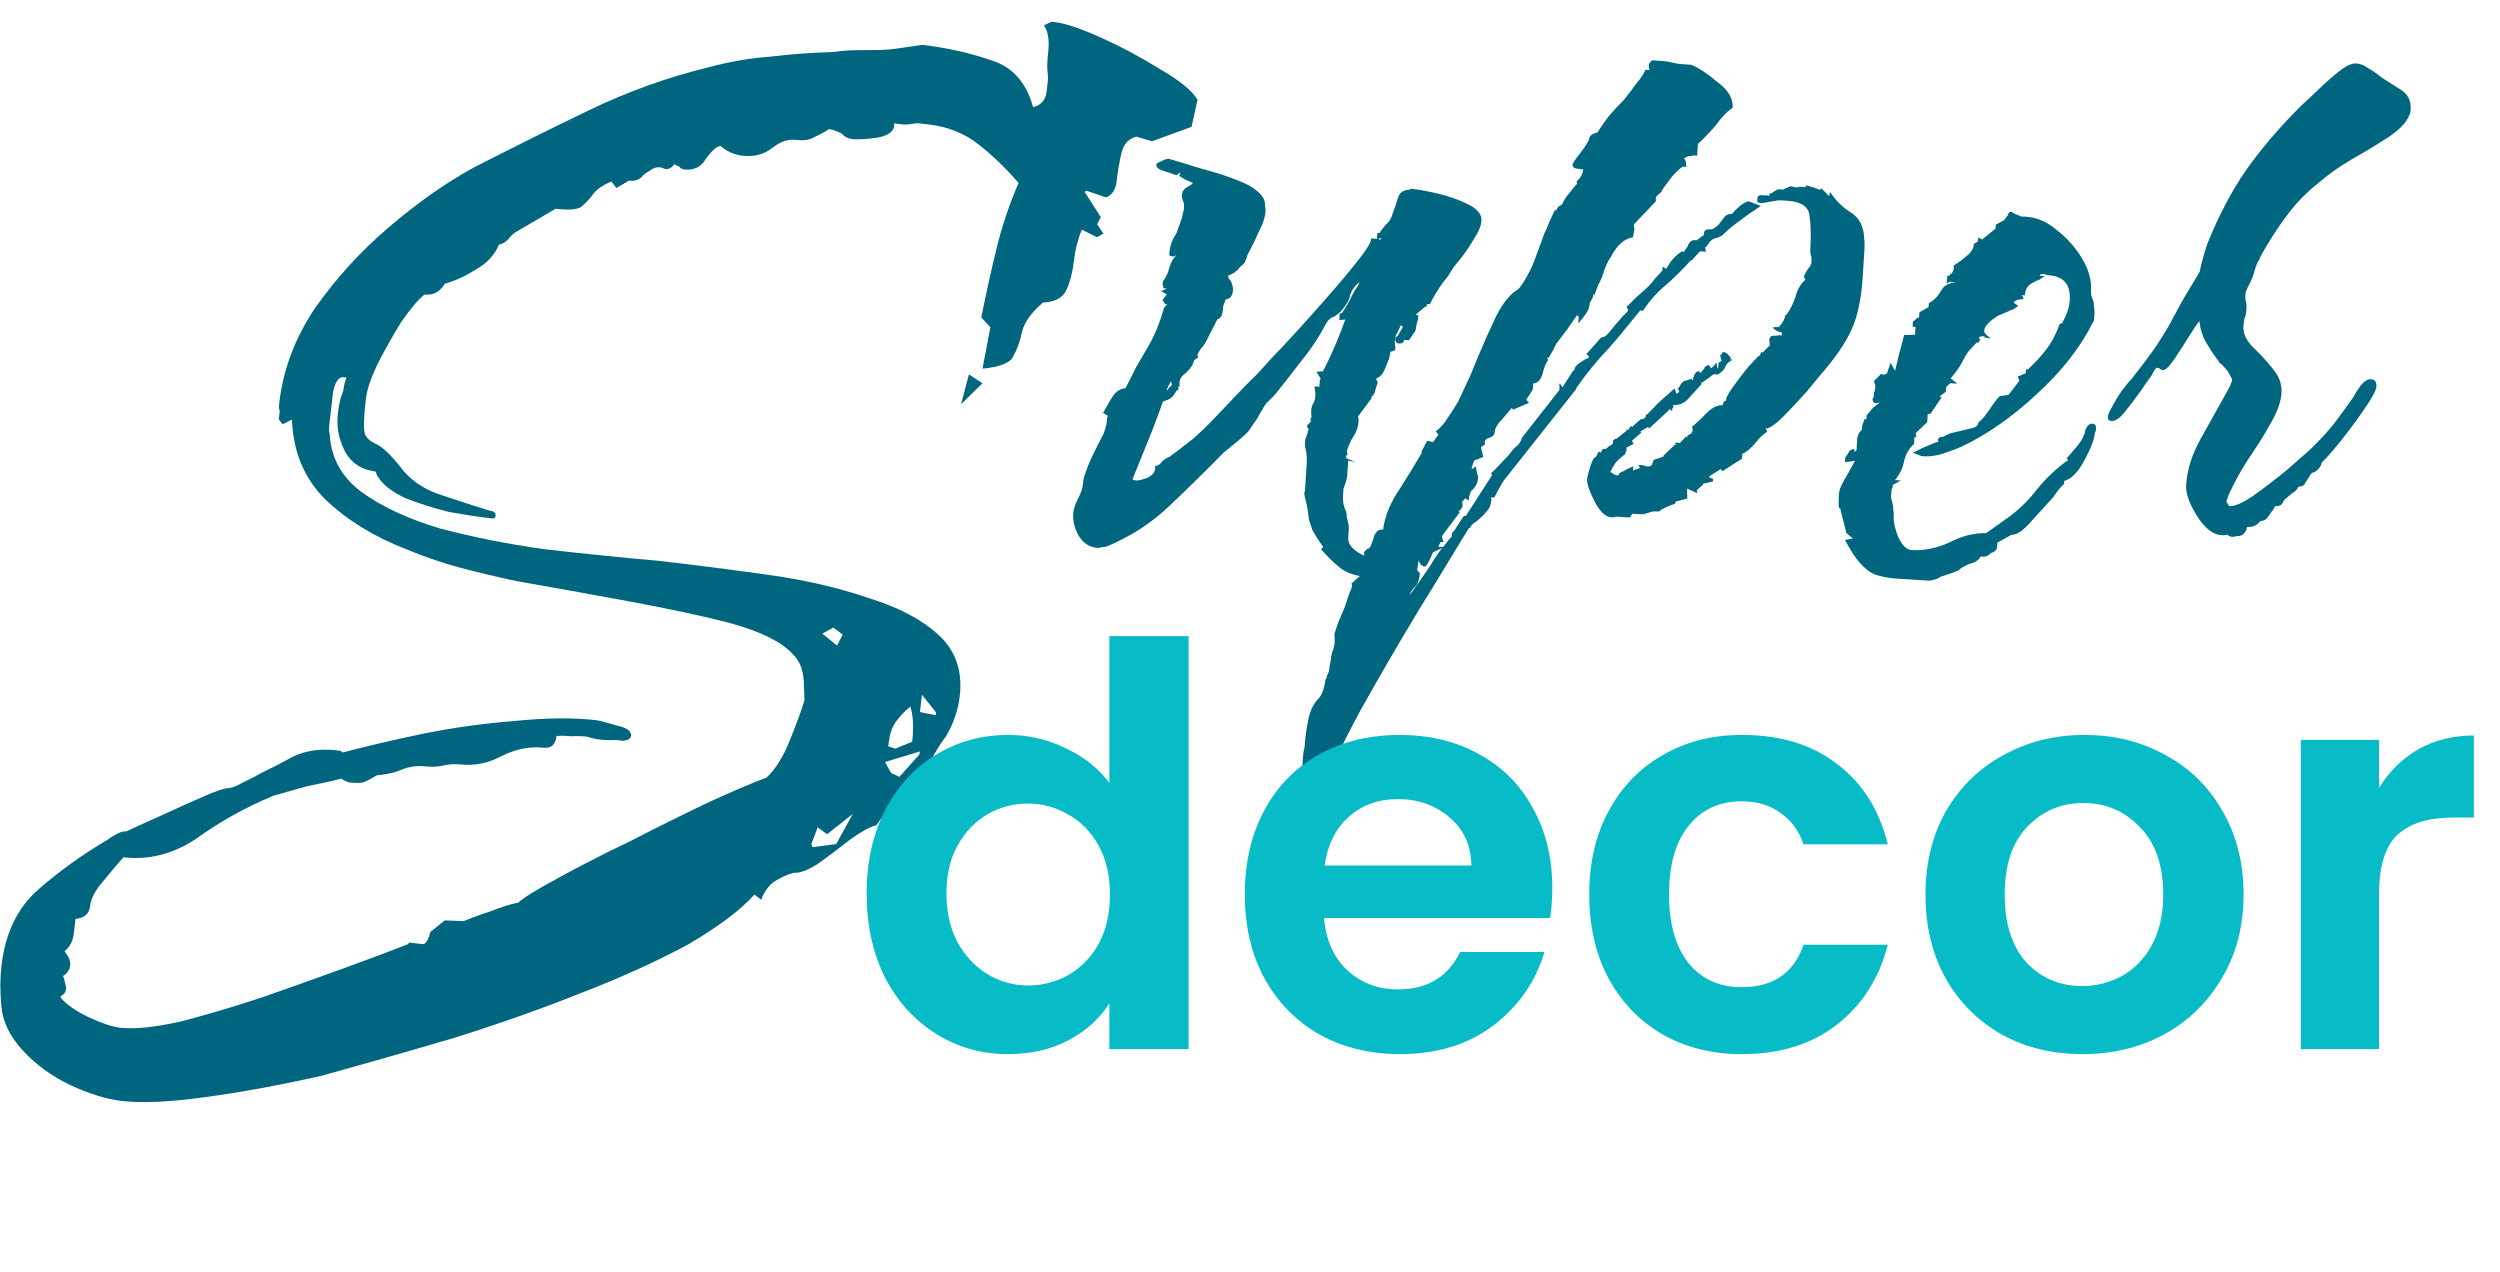
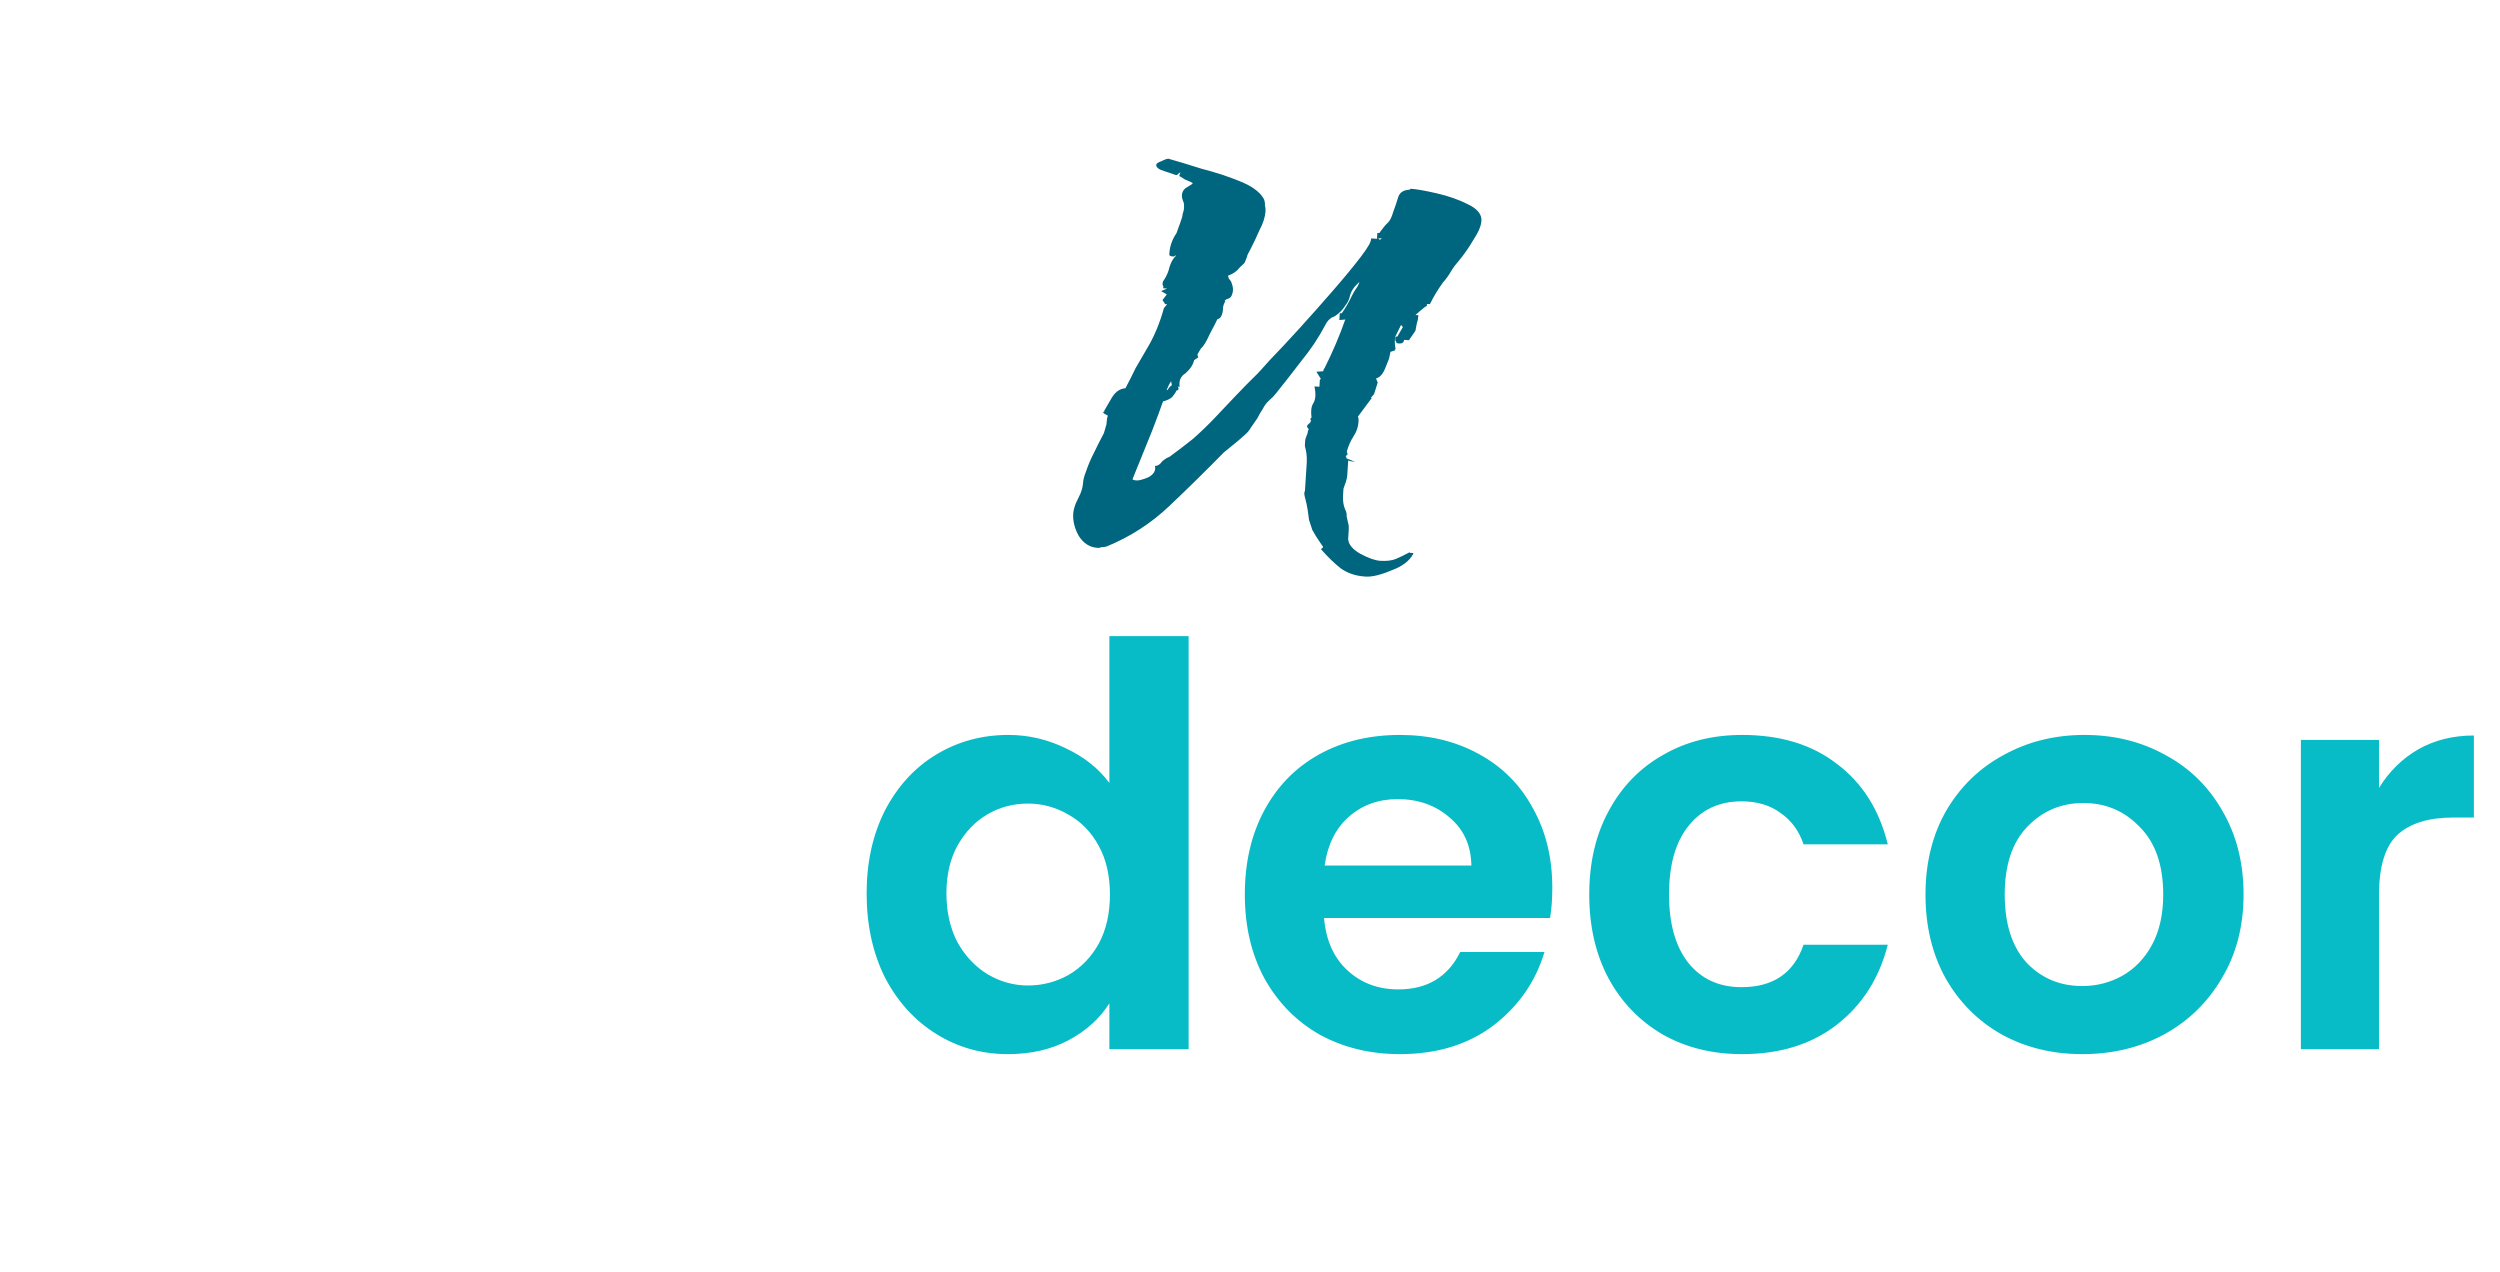
<svg xmlns="http://www.w3.org/2000/svg" width="112" height="57" viewBox="0 0 112 57" fill="none">
  <path d="M61.173 25.831C60.734 25.804 60.36 25.677 60.051 25.452C59.771 25.229 59.48 24.946 59.179 24.604L59.272 24.521C59.274 24.492 59.248 24.446 59.193 24.384C59.004 24.108 58.871 23.893 58.792 23.741C58.743 23.591 58.694 23.441 58.644 23.291C58.624 23.143 58.604 22.995 58.584 22.846C58.564 22.698 58.519 22.49 58.447 22.221C58.425 22.102 58.43 22.029 58.461 22.001L58.517 21.123C58.526 20.977 58.534 20.845 58.542 20.728C58.551 20.581 58.545 20.434 58.525 20.286C58.504 20.167 58.481 20.062 58.457 19.973C58.464 19.856 58.47 19.768 58.474 19.709C58.475 19.68 58.511 19.579 58.581 19.407C58.586 19.32 58.605 19.262 58.636 19.235C58.581 19.172 58.554 19.127 58.556 19.097C58.558 19.068 58.575 19.04 58.606 19.012L58.653 18.971C58.653 18.971 58.668 18.957 58.699 18.93C58.701 18.901 58.718 18.872 58.749 18.845C58.719 18.843 58.706 18.828 58.708 18.798C58.711 18.74 58.728 18.711 58.757 18.713C58.717 18.417 58.745 18.198 58.842 18.057C58.941 17.887 58.957 17.638 58.889 17.311L59.109 17.325L59.129 17.017L59.175 16.976L58.975 16.655L59.285 16.63L59.288 16.586C59.29 16.557 59.306 16.529 59.337 16.501C59.707 15.761 60.018 15.031 60.269 14.312L60.003 14.339L60.022 14.032L60.11 14.037C60.271 13.812 60.42 13.557 60.555 13.272C60.623 13.129 60.689 13.016 60.753 12.931C60.817 12.847 60.867 12.748 60.904 12.632L60.857 12.674C60.64 12.866 60.509 13.078 60.465 13.31C60.426 13.454 60.359 13.583 60.264 13.694C60.198 13.807 60.103 13.919 59.978 14.029C59.854 14.139 59.747 14.205 59.657 14.229C59.534 14.309 59.439 14.421 59.371 14.564C59.071 15.133 58.714 15.668 58.3 16.171C57.916 16.676 57.532 17.166 57.149 17.642C57.085 17.726 56.991 17.823 56.866 17.933C56.742 18.042 56.646 18.169 56.578 18.311C56.481 18.452 56.398 18.594 56.331 18.736L56.039 19.159C55.974 19.272 55.894 19.37 55.8 19.453C55.707 19.535 55.598 19.631 55.474 19.741L54.823 20.273C54.038 21.075 53.223 21.876 52.379 22.675C51.566 23.447 50.631 24.049 49.575 24.483C49.486 24.506 49.412 24.516 49.353 24.512C49.293 24.538 49.233 24.549 49.175 24.545C48.823 24.523 48.541 24.344 48.327 24.007C48.142 23.672 48.06 23.343 48.08 23.021C48.09 22.875 48.129 22.716 48.199 22.544L48.402 22.116C48.472 21.944 48.511 21.785 48.52 21.638C48.53 21.492 48.569 21.333 48.639 21.161C48.747 20.844 48.868 20.558 49.002 20.302C49.137 20.017 49.288 19.718 49.455 19.405C49.455 19.405 49.492 19.275 49.568 19.015C49.581 18.81 49.603 18.679 49.636 18.623C49.494 18.555 49.423 18.506 49.425 18.477C49.427 18.448 49.443 18.434 49.472 18.436L49.475 18.392C49.574 18.222 49.689 18.023 49.821 17.797C49.984 17.542 50.183 17.408 50.419 17.393C50.586 17.081 50.737 16.782 50.873 16.496C51.038 16.213 51.203 15.929 51.367 15.646C51.695 15.108 51.955 14.492 52.145 13.799L52.288 13.632L52.2 13.626L52.08 13.442L52.272 13.19L52.017 13.041L52.288 12.926L52.113 12.915L52.118 12.828C52.091 12.796 52.079 12.752 52.083 12.693C52.087 12.634 52.104 12.591 52.135 12.564C52.265 12.366 52.351 12.166 52.393 11.963C52.467 11.733 52.566 11.562 52.69 11.453L52.646 11.45L52.599 11.491L52.512 11.486C52.424 11.48 52.382 11.448 52.386 11.389L52.388 11.345C52.409 11.024 52.516 10.722 52.71 10.44C52.747 10.325 52.782 10.224 52.817 10.138C52.852 10.052 52.888 9.952 52.924 9.836C52.959 9.75 52.979 9.663 52.985 9.576C53.02 9.49 53.04 9.403 53.045 9.315C53.053 9.198 53.044 9.109 53.018 9.049C52.967 8.928 52.944 8.824 52.95 8.736C52.957 8.619 53.008 8.519 53.101 8.437C53.224 8.356 53.331 8.289 53.422 8.236L53.425 8.193C53.368 8.16 53.254 8.108 53.082 8.039C52.941 7.942 52.856 7.892 52.827 7.89L52.882 7.717C52.819 7.772 52.774 7.799 52.744 7.797C52.774 7.799 52.773 7.813 52.742 7.841L52.654 7.835C52.568 7.8 52.41 7.746 52.179 7.673C51.919 7.598 51.793 7.502 51.8 7.385C51.804 7.326 51.881 7.272 52.031 7.223C52.183 7.144 52.288 7.107 52.347 7.111C52.751 7.224 53.242 7.373 53.818 7.556C54.425 7.712 54.987 7.894 55.503 8.103C56.048 8.314 56.413 8.572 56.6 8.878C56.653 8.969 56.676 9.074 56.668 9.191C56.692 9.28 56.701 9.369 56.696 9.457C56.679 9.72 56.587 10.009 56.421 10.321C56.283 10.636 56.148 10.921 56.014 11.178C55.915 11.348 55.864 11.462 55.86 11.521C55.86 11.521 55.825 11.607 55.756 11.778C55.6 11.916 55.49 12.026 55.426 12.11C55.302 12.22 55.164 12.3 55.014 12.349L55.05 12.483L55.091 12.53C55.146 12.592 55.172 12.638 55.17 12.667C55.222 12.788 55.244 12.907 55.236 13.024C55.233 13.083 55.213 13.155 55.178 13.241C55.144 13.327 55.067 13.381 54.948 13.403L54.854 13.485L54.898 13.488C54.832 13.601 54.797 13.702 54.791 13.79L54.783 13.921C54.779 13.98 54.76 14.052 54.725 14.138C54.69 14.224 54.628 14.279 54.538 14.303C54.471 14.445 54.353 14.673 54.187 14.986C54.049 15.301 53.918 15.513 53.794 15.623L53.645 15.878L53.681 16.012L53.497 16.133C53.455 16.336 53.325 16.534 53.107 16.725C52.893 16.859 52.807 17.059 52.849 17.326L52.761 17.321C52.788 17.352 52.801 17.382 52.799 17.411C52.795 17.47 52.764 17.497 52.706 17.494C52.671 17.58 52.606 17.678 52.511 17.79C52.417 17.872 52.281 17.937 52.102 17.985C51.993 18.301 51.834 18.732 51.623 19.277C51.414 19.793 51.223 20.266 51.049 20.696C50.875 21.126 50.77 21.384 50.735 21.47C50.763 21.501 50.821 21.519 50.908 21.524C51.025 21.532 51.205 21.484 51.446 21.382C51.69 21.25 51.789 21.08 51.743 20.872C51.86 20.879 51.967 20.812 52.064 20.672C52.189 20.562 52.296 20.495 52.386 20.471C52.755 20.201 53.11 19.929 53.451 19.657C53.793 19.355 54.122 19.038 54.437 18.705C54.752 18.372 55.067 18.04 55.382 17.707C55.697 17.374 56.011 17.056 56.324 16.752C56.355 16.725 56.544 16.516 56.892 16.127C57.269 15.739 57.711 15.267 58.216 14.711C58.721 14.155 59.227 13.585 59.735 12.999C60.242 12.414 60.656 11.911 60.976 11.491C61.297 11.07 61.446 10.8 61.424 10.681L61.775 10.703L61.816 10.75L61.91 10.668L61.688 10.698L61.704 10.434L61.792 10.44C61.856 10.356 61.92 10.272 61.984 10.188C62.048 10.103 62.111 10.034 62.174 9.979C62.267 9.897 62.351 9.726 62.426 9.466C62.463 9.351 62.499 9.25 62.534 9.164C62.57 9.049 62.607 8.934 62.644 8.818C62.715 8.617 62.884 8.51 63.149 8.498L63.196 8.456C63.459 8.473 63.852 8.542 64.373 8.663C64.894 8.784 65.355 8.945 65.753 9.147C66.181 9.35 66.386 9.598 66.368 9.891C66.353 10.125 66.232 10.411 66.005 10.75C65.807 11.09 65.581 11.414 65.326 11.721C65.2 11.86 65.087 12.015 64.988 12.185C64.889 12.355 64.777 12.509 64.65 12.648C64.425 12.957 64.228 13.283 64.06 13.625L63.928 13.617L63.923 13.705C63.862 13.73 63.77 13.798 63.645 13.908C63.552 13.99 63.474 14.058 63.412 14.113L63.544 14.121C63.534 14.268 63.512 14.384 63.477 14.47L63.411 14.819L63.12 15.241L62.901 15.227C62.893 15.344 62.816 15.398 62.67 15.389C62.582 15.383 62.54 15.351 62.544 15.293C62.514 15.291 62.503 15.246 62.508 15.158C62.512 15.1 62.543 15.072 62.602 15.076L62.849 14.651L62.767 14.557C62.666 14.757 62.581 14.928 62.514 15.071C62.475 15.215 62.478 15.406 62.522 15.644L62.478 15.641L62.519 15.688L62.294 15.762L62.23 16.067L62.074 16.454C61.968 16.741 61.825 16.908 61.645 16.956L61.722 17.137L61.557 17.655L61.414 17.823L61.458 17.826L60.832 18.668C60.859 18.699 60.869 18.773 60.862 18.89C60.847 19.124 60.775 19.34 60.645 19.538C60.515 19.735 60.412 19.964 60.337 20.224L60.373 20.358L60.279 20.441C60.308 20.442 60.321 20.473 60.318 20.531L60.704 20.688C60.558 20.678 60.456 20.657 60.4 20.625L60.38 20.932C60.373 21.049 60.366 21.166 60.358 21.283C60.353 21.371 60.332 21.473 60.295 21.588C60.258 21.703 60.222 21.804 60.188 21.89C60.182 21.977 60.176 22.08 60.168 22.197C60.154 22.431 60.184 22.639 60.261 22.82C60.314 22.912 60.337 23.016 60.33 23.133C60.353 23.223 60.376 23.327 60.398 23.446C60.424 23.506 60.432 23.61 60.423 23.756C60.415 23.873 60.407 24.005 60.398 24.151C60.412 24.387 60.59 24.604 60.93 24.802C61.299 25.002 61.601 25.109 61.835 25.124C62.128 25.142 62.365 25.113 62.546 25.036C62.727 24.96 62.94 24.855 63.183 24.724L63.136 24.765L63.312 24.776L63.309 24.82C63.143 25.133 62.819 25.377 62.337 25.552C61.854 25.757 61.466 25.85 61.173 25.831ZM52.267 17.466L52.31 17.469C52.376 17.355 52.44 17.286 52.5 17.26L52.467 17.082C52.403 17.166 52.336 17.294 52.267 17.466Z" fill="#00657E" />
-   <path d="M59.163 36.771C58.841 36.75 58.598 36.632 58.435 36.416C58.243 36.198 58.127 35.941 58.087 35.645C58.219 35.418 58.3 35.07 58.33 34.602C58.344 34.368 58.358 34.148 58.371 33.943C58.382 33.767 58.407 33.607 58.446 33.463C58.471 33.053 58.526 32.645 58.611 32.239C58.695 31.833 58.847 31.519 59.067 31.298C59.16 31.215 59.245 31.044 59.32 30.785L59.386 30.436C59.417 30.409 59.434 30.366 59.438 30.307C59.438 30.307 59.473 30.221 59.543 30.049C59.552 29.903 59.576 29.757 59.614 29.613C59.623 29.466 59.647 29.336 59.683 29.22C59.786 28.992 59.818 28.715 59.78 28.389C59.815 28.303 59.869 28.145 59.942 27.914L60.252 27.184C60.289 27.069 60.326 26.954 60.362 26.838C60.397 26.753 60.433 26.652 60.47 26.537C60.571 26.337 60.593 26.206 60.539 26.144L60.959 25.774C60.961 25.745 60.947 25.729 60.918 25.727L60.923 25.639L60.885 25.549L60.893 25.417C60.922 25.419 60.953 25.406 60.984 25.379C61.015 25.351 61.074 25.34 61.162 25.346L61.294 25.354L61.346 25.225L61.352 25.137C61.176 25.126 61.096 24.989 61.113 24.726L61.16 24.684C61.224 24.6 61.285 24.56 61.344 24.564C61.408 24.48 61.477 24.308 61.553 24.048C61.626 23.817 61.765 23.709 61.97 23.721L61.975 23.634C62.071 23.052 62.313 22.479 62.701 21.916C63.06 21.351 63.371 20.841 63.635 20.388C63.637 20.358 63.653 20.345 63.682 20.347L63.69 20.215L63.94 19.746L64.201 19.806L64.443 19.469L64.319 19.329C64.535 19.166 64.709 18.971 64.841 18.744C65.002 18.519 65.165 18.265 65.33 17.982L65.789 16.997C65.857 16.854 65.925 16.697 65.995 16.525C66.065 16.353 66.134 16.181 66.204 16.009C66.481 15.35 66.755 14.736 67.026 14.165C67.328 13.567 67.662 13.162 68.028 12.95C68.188 12.754 68.318 12.556 68.418 12.357C68.55 12.13 68.652 11.916 68.724 11.715L69.202 10.422C69.235 10.366 69.269 10.294 69.303 10.209C69.338 10.123 69.373 10.037 69.408 9.951L69.663 9.394L69.705 9.44L69.804 9.27L69.987 9.149C70.057 8.977 70.155 8.822 70.281 8.683C70.41 8.515 70.537 8.361 70.663 8.222L70.625 8.132C70.812 7.967 70.91 7.797 70.922 7.621C70.924 7.592 70.91 7.576 70.88 7.575C70.849 7.602 70.82 7.6 70.793 7.569L70.705 7.563C70.529 7.552 70.445 7.488 70.452 7.371C70.456 7.313 70.57 7.143 70.793 6.864C70.89 6.723 70.971 6.61 71.035 6.526C71.101 6.413 71.15 6.328 71.183 6.271C71.194 6.095 71.319 5.986 71.557 5.942C71.72 5.688 71.897 5.434 72.09 5.182C72.311 4.931 72.532 4.696 72.751 4.474C72.975 4.194 73.167 3.942 73.328 3.717C73.519 3.494 73.649 3.296 73.718 3.124L73.894 3.136L73.861 2.957C73.867 2.869 73.916 2.784 74.01 2.702C74.156 2.711 74.302 2.72 74.449 2.73C74.624 2.741 74.784 2.766 74.929 2.804C75.073 2.843 75.204 2.865 75.321 2.873C75.468 2.882 75.614 2.891 75.76 2.901C76.104 3.04 76.499 3.3 76.946 3.681C77.423 4.034 77.649 4.416 77.623 4.826C77.469 4.934 77.329 5.057 77.203 5.196C77.076 5.335 76.965 5.475 76.868 5.616C76.741 5.755 76.615 5.894 76.489 6.033C76.362 6.172 76.221 6.31 76.066 6.447L76.032 6.974L75.857 6.963C75.796 6.988 75.722 6.998 75.635 6.993C75.574 7.018 75.528 7.045 75.497 7.072C75.468 7.07 75.453 7.07 75.453 7.07C75.453 7.07 75.452 7.084 75.451 7.113C75.451 7.113 75.464 7.129 75.492 7.16L75.53 7.251C75.525 7.339 75.535 7.413 75.56 7.473L75.385 7.462C75.2 7.597 75.028 7.763 74.868 7.958C74.74 8.127 74.595 8.323 74.434 8.548L74.478 8.551C74.416 8.606 74.338 8.674 74.245 8.757C74.183 8.812 74.162 8.899 74.184 9.017L73.193 10.057L73.223 10.279L73.157 10.628C72.771 10.692 72.444 10.98 72.176 11.492C72.048 11.66 71.929 11.917 71.819 12.263C71.781 12.408 71.712 12.565 71.613 12.735C71.543 12.907 71.473 13.094 71.401 13.295L71.41 13.163C71.379 13.19 71.36 13.248 71.355 13.336C71.323 13.363 71.307 13.392 71.305 13.421C71.303 13.45 71.287 13.479 71.256 13.506C71.223 13.563 71.204 13.635 71.198 13.723C71.194 13.781 71.176 13.839 71.143 13.896C71.075 14.038 70.93 14.235 70.709 14.486L70.728 14.178L70.643 14.129L70.207 14.762L69.726 15.393L69.575 15.692C69.542 15.749 69.509 15.806 69.476 15.863C69.443 15.919 69.41 15.976 69.377 16.033L69.289 16.027L69.371 16.12C69.278 16.203 69.192 16.403 69.113 16.721C69.036 17.011 68.894 17.163 68.687 17.18L68.671 17.443L68.377 17.909L68.5 18.049L67.775 18.356L67.737 18.266L67.308 18.768C67.089 18.989 66.973 19.188 66.962 19.363C66.955 19.48 66.876 19.564 66.726 19.613C66.547 19.66 66.482 19.759 66.531 19.909L66.347 20.03L66.451 20.477L66.045 20.628C65.975 20.8 65.938 20.93 65.932 21.018L66.116 20.897L66.182 21.254C66.18 21.283 66.194 21.299 66.223 21.3L66.215 21.432C66.204 21.608 66.135 21.765 66.008 21.904L65.915 21.986C65.849 22.1 65.811 22.244 65.799 22.42L65.629 22.321C65.628 22.35 65.596 22.392 65.533 22.447L65.487 22.488C65.514 22.52 65.526 22.564 65.522 22.623L65.517 22.711C65.486 22.738 65.469 22.767 65.467 22.796L65.327 22.919L65.415 22.925L64.596 24.02L64.668 24.288L64.536 24.28L64.434 24.494L64.654 24.508C64.718 24.424 64.782 24.34 64.846 24.256C64.91 24.172 64.973 24.102 65.035 24.047L65.047 23.872L65.14 23.789L65.579 23.112L65.667 23.117L66.84 21.295L66.802 21.205C66.864 21.15 66.974 21.039 67.132 20.873C67.289 20.706 67.447 20.54 67.604 20.374C67.668 20.29 67.732 20.205 67.796 20.121C67.89 20.039 67.967 19.97 68.03 19.916C68.127 19.775 68.177 19.675 68.181 19.616L69.859 17.474L69.87 17.298L69.791 17.161L69.873 17.254L69.878 17.166L69.999 17.351L70.488 16.588L70.532 16.59L70.535 16.547C70.54 16.459 70.62 16.361 70.774 16.253C70.927 16.145 71.065 16.066 71.186 16.015C71.189 15.956 71.148 15.909 71.062 15.874L71.727 15.123L71.861 15.087C71.92 15.091 72.077 14.925 72.334 14.588C72.619 14.253 72.824 14.031 72.949 13.921L72.872 13.74C73.028 13.603 73.169 13.465 73.295 13.326C73.451 13.189 73.591 13.066 73.715 12.956C73.871 12.819 73.997 12.68 74.094 12.539C74.221 12.4 74.347 12.261 74.473 12.122L74.484 11.946L74.654 12.045C74.823 11.703 75.06 11.439 75.366 11.252L75.451 11.302L75.454 11.258L75.599 11.047C75.671 10.845 75.78 10.749 75.926 10.759L76.014 10.764L76.338 10.52L76.343 10.432C76.351 10.315 76.442 10.262 76.618 10.273L76.662 10.276C76.72 10.28 76.828 10.213 76.983 10.076L77.079 9.95C77.143 9.866 77.207 9.781 77.272 9.697C77.365 9.615 77.47 9.578 77.587 9.585C77.682 9.473 77.792 9.363 77.917 9.253C78.041 9.143 78.178 9.064 78.329 9.014L78.888 9.226C78.552 9.44 78.244 9.656 77.966 9.873C77.689 10.062 77.426 10.28 77.175 10.529C77.144 10.556 77.068 10.595 76.947 10.647C76.828 10.669 76.737 10.707 76.675 10.762L76.582 10.844C76.547 10.93 76.483 11.014 76.39 11.097L76.422 11.275L76.159 11.258L75.78 11.675L75.736 11.672C75.419 12.035 75.059 12.394 74.654 12.751C74.251 13.078 73.903 13.467 73.61 13.919L73.479 13.911C73.255 14.191 73.016 14.484 72.762 14.791C72.538 15.071 72.3 15.35 72.048 15.628C71.544 16.155 71.066 16.742 70.614 17.389L70.611 17.433L67.353 21.548C67.288 21.662 67.222 21.775 67.156 21.888C67.09 22.002 67.023 22.13 66.955 22.273L66.777 22.305L66.818 22.352C66.807 22.528 66.768 22.672 66.702 22.786C66.638 22.87 66.543 22.981 66.417 23.12L66.136 23.367C65.985 23.446 65.89 23.543 65.854 23.658L65.81 23.655C65.614 23.966 65.302 24.476 64.876 25.183C64.449 25.891 63.99 26.641 63.499 27.433C63.007 28.254 62.562 29.005 62.167 29.686C61.804 30.309 61.407 31.005 60.977 31.771C60.545 32.567 60.176 33.293 59.87 33.95C59.533 34.634 59.354 35.137 59.334 35.459C59.324 35.605 59.386 35.8 59.517 36.044L59.764 36.324L60.016 36.516C60.011 36.604 59.964 36.645 59.876 36.639C59.605 36.74 59.368 36.783 59.163 36.771ZM72.189 23.176C71.925 23.159 71.675 22.923 71.44 22.467C71.204 22.012 71.093 21.681 71.106 21.476C71.113 21.359 71.153 21.185 71.227 20.955C71.3 20.724 71.369 20.567 71.433 20.483L71.43 20.527C71.492 20.472 71.541 20.402 71.576 20.316C71.61 20.23 71.655 20.218 71.71 20.28L71.809 20.11L71.853 20.113C71.911 20.116 71.956 20.105 71.987 20.077C72.05 20.022 72.096 19.981 72.127 19.954L72.171 19.956C72.234 19.902 72.266 19.845 72.27 19.786C72.243 19.755 72.275 19.713 72.366 19.66L72.41 19.663L72.874 19.295L72.833 19.249L72.965 19.257L72.968 19.213L73.064 19.087L73.149 19.136L73.152 19.092L73.525 18.763L73.522 18.807L73.569 18.766L73.657 18.772L73.662 18.684L73.704 18.73L73.758 18.558L73.802 18.56C73.898 18.449 73.992 18.352 74.085 18.27C74.18 18.158 74.29 18.047 74.415 17.938L75.022 17.403L75.096 17.628L75.14 17.631L75.233 17.549C75.235 17.519 75.208 17.473 75.153 17.411C75.247 17.329 75.295 17.259 75.299 17.2L75.439 17.076L75.799 16.967L75.796 17.011L75.837 17.058C75.841 16.999 75.861 16.912 75.898 16.797C75.964 16.683 76.026 16.629 76.084 16.632C76.143 16.636 76.17 16.667 76.167 16.726L76.309 16.558C76.372 16.503 76.389 16.46 76.362 16.429C76.391 16.431 76.421 16.418 76.452 16.391C76.513 16.365 76.529 16.337 76.502 16.306L76.666 16.493C76.729 16.438 76.775 16.397 76.806 16.369C76.839 16.312 76.871 16.27 76.903 16.243L76.933 16.465L76.974 16.512L76.99 16.248L77.128 16.169L77.056 15.9C77.115 15.904 77.146 15.876 77.15 15.818C77.152 15.788 77.182 15.776 77.24 15.779C77.299 15.783 77.356 15.816 77.41 15.878L77.534 16.018L77.528 16.106L77.616 16.112C77.433 16.218 77.323 16.328 77.287 16.444C77.25 16.559 77.14 16.669 76.957 16.776L76.781 16.764L76.273 17.129L76.23 17.126L76.224 17.214L75.656 17.84C75.465 18.063 75.224 18.165 74.931 18.147L74.972 18.193L74.969 18.237C74.938 18.265 74.921 18.293 74.92 18.322L74.914 18.41C74.885 18.408 74.843 18.376 74.788 18.314L74.785 18.358L73.895 19.183L73.81 19.134L73.489 19.334L73.53 19.381L73.11 19.751L73.19 19.888L72.871 20.045L72.86 20.22C72.829 20.248 72.811 20.291 72.808 20.349C72.654 20.457 72.514 20.581 72.388 20.72C72.291 20.86 72.208 21.002 72.14 21.145L72.311 21.244C72.338 21.275 72.396 21.293 72.483 21.299C72.513 21.301 72.529 21.272 72.533 21.214C72.564 21.186 72.61 21.16 72.67 21.134C72.731 21.109 72.806 21.069 72.898 21.016C73.05 20.938 73.141 20.899 73.17 20.901L73.159 21.077L73.474 20.965L73.395 20.827L73.615 20.841C73.671 20.874 73.743 20.893 73.831 20.899C73.89 20.902 73.95 20.877 74.012 20.822C74.016 20.764 74.034 20.721 74.065 20.693L74.07 20.605L74.52 20.457L74.523 20.413L75.04 19.917L75.083 19.92L75.045 19.829L75.265 19.843L75.501 19.593L75.504 19.549L75.589 19.599L75.594 19.511C75.744 19.462 75.823 19.379 75.83 19.262C75.834 19.203 75.822 19.158 75.795 19.127C75.857 19.072 75.95 18.99 76.075 18.88C76.199 18.77 76.325 18.646 76.451 18.507C76.702 18.258 76.944 18.141 77.179 18.156C77.186 18.039 77.234 17.969 77.324 17.945L77.327 17.901C77.332 17.813 77.432 17.628 77.626 17.347C77.852 17.038 78.076 16.743 78.299 16.463C78.552 16.185 78.725 16.005 78.819 15.923L78.816 15.967L78.917 15.753L78.959 15.8L79.288 15.468L79.261 15.201L79.31 15.116C79.314 15.058 79.389 15.033 79.535 15.042C79.684 15.022 79.787 15.014 79.846 15.018L79.81 14.883C79.664 14.874 79.535 14.807 79.426 14.683C79.457 14.655 79.546 14.646 79.692 14.655C79.85 14.489 79.949 14.304 79.992 14.101L80.035 14.104C80.197 13.879 80.331 13.608 80.439 13.292C80.518 12.973 80.667 12.718 80.885 12.526L80.805 12.389C80.873 12.246 80.955 12.105 81.052 11.964C81.082 11.966 81.097 11.952 81.099 11.923C81.103 11.864 81.119 11.836 81.148 11.838L81.154 11.75C81.163 11.603 81.155 11.5 81.129 11.44C81.104 11.379 81.095 11.29 81.102 11.173C81.139 10.588 81.127 10.087 81.065 9.672C81.032 9.259 80.694 9.031 80.049 8.991C79.962 8.985 79.874 8.98 79.786 8.974C79.698 8.969 79.609 8.978 79.52 9.001L78.941 9.097L78.897 9.094C78.809 9.089 78.751 9.071 78.724 9.039L78.735 8.864C78.74 8.776 78.816 8.737 78.963 8.746L79.27 8.765L79.278 8.634L79.32 8.68L79.641 8.48L79.86 8.494C79.89 8.496 79.92 8.483 79.951 8.456L80.223 8.34L80.484 8.401L80.618 8.365L80.615 8.409C80.617 8.38 80.677 8.369 80.794 8.376C80.911 8.384 80.942 8.356 80.887 8.294C81.032 8.333 81.161 8.37 81.277 8.407C81.392 8.444 81.478 8.478 81.535 8.511L81.584 8.426L81.916 8.756C81.943 8.787 81.959 8.773 81.963 8.715L81.968 8.627L82.012 8.63C82.253 8.998 82.558 9.296 82.926 9.525C83.293 9.754 83.49 10.134 83.515 10.664C83.535 10.813 83.54 10.96 83.531 11.106C83.522 11.253 83.513 11.399 83.504 11.545L83.448 12.424C83.387 13.39 83.22 14.173 82.947 14.773C82.674 15.373 82.221 16.035 81.587 16.759C81.523 16.843 81.316 17.095 80.967 17.513C80.619 17.903 80.256 18.292 79.879 18.679C79.504 19.038 79.243 19.212 79.097 19.203L79.176 19.34C79.024 19.419 78.836 19.598 78.613 19.878C78.391 20.128 78.206 20.278 78.056 20.328L78.042 20.547L77.169 21.109L77.086 21.016L76.581 21.337L76.578 21.381C76.606 21.412 76.649 21.429 76.707 21.433C76.737 21.435 76.749 21.465 76.746 21.524L76.743 21.567L76.296 21.672L76.293 21.715L76.013 21.962L76.048 22.097L75.576 21.891L75.593 22.333L75.054 22.475L75.049 22.563C74.688 22.687 74.446 22.804 74.321 22.914C74.146 22.903 74.028 22.91 73.967 22.935L73.608 23.045L73.567 22.998L73.564 23.042L73.125 23.015L73.026 23.185L72.411 23.146C72.35 23.171 72.276 23.181 72.189 23.176ZM63.151 26.662C63.441 26.268 63.747 25.832 64.071 25.353C64.236 25.07 64.415 24.802 64.607 24.549L64.198 24.744C64.163 24.83 64.112 24.944 64.044 25.087C63.976 25.23 63.911 25.328 63.849 25.383C63.703 25.374 63.606 25.28 63.558 25.1L63.487 25.537L63.61 25.677C63.595 25.911 63.539 26.098 63.442 26.239C63.287 26.376 63.19 26.517 63.151 26.662Z" fill="#00657E" />
-   <path d="M84.928 25.92C84.606 25.899 84.286 25.835 83.97 25.727C83.513 25.522 83.075 25.009 82.656 24.189L83.013 24.123L82.719 23.884L82.437 22.765L82.393 22.762C82.37 22.672 82.363 22.539 82.374 22.364L82.394 22.056C82.401 21.939 82.487 21.739 82.652 21.455C82.817 21.172 82.966 20.902 83.1 20.646L82.655 20.706L82.669 20.487C82.7 20.459 82.749 20.389 82.815 20.275C82.85 20.189 82.927 20.135 83.046 20.113C83.073 20.145 83.085 20.189 83.081 20.248L83.174 20.166L83.188 19.946C83.196 19.829 83.203 19.712 83.21 19.595C83.249 19.45 83.315 19.337 83.408 19.255C83.419 19.079 83.441 18.977 83.472 18.95L83.527 18.777L83.614 18.783L83.626 18.607L83.911 18.272C84.067 18.135 84.159 18.068 84.189 18.069L84.191 18.026C84.16 18.053 84.115 18.065 84.057 18.061C83.94 18.054 83.885 17.991 83.892 17.874C83.894 17.845 83.91 17.817 83.942 17.789L83.956 17.57C83.987 17.542 84.006 17.47 84.013 17.353C84.021 17.236 83.997 17.146 83.942 17.084L84.272 16.752L84.445 16.807L84.403 16.76L84.491 16.766L84.538 16.725L84.7 16.25L84.897 16.615L85.076 15.877C85.115 15.732 85.153 15.588 85.192 15.443C85.23 15.299 85.269 15.154 85.307 15.01L85.793 14.996L85.815 14.645L85.684 14.637L85.698 14.417L85.931 14.211L85.928 14.255L85.975 14.214L85.989 13.995L86.4 13.756L86.412 13.581C86.624 13.476 86.812 13.283 86.977 12.999C87.078 12.8 87.291 12.681 87.617 12.643L87.354 12.626L87.4 12.585L87.216 12.706L87.239 12.354L87.326 12.36L87.376 12.275L87.42 12.277L87.519 12.107L87.532 11.888C87.716 11.782 87.9 11.646 88.087 11.482C88.303 11.319 88.418 11.135 88.43 10.93L88.614 10.81L88.626 10.634L88.796 10.733L89.4 10.242L89.411 10.066L89.776 9.869L89.968 9.617C89.974 9.529 90.02 9.488 90.108 9.493C90.138 9.495 90.194 9.528 90.278 9.592C90.394 9.629 90.48 9.664 90.536 9.697L90.8 9.713C91.268 9.743 91.726 9.948 92.172 10.329C92.62 10.68 92.99 11.101 93.283 11.589C93.575 12.078 93.707 12.557 93.677 13.025C93.668 13.171 93.702 13.32 93.781 13.472C93.805 13.562 93.814 13.651 93.808 13.739C93.832 13.828 93.84 13.932 93.833 14.049L93.822 14.225C93.814 14.342 93.795 14.414 93.764 14.441C93.192 15.581 92.346 16.659 91.223 17.676C90.13 18.694 89.008 19.476 87.857 20.02C87.615 20.123 87.344 20.223 87.044 20.322C86.744 20.42 86.448 20.46 86.155 20.442C86.067 20.436 86.01 20.418 85.982 20.387L85.68 20.28C85.77 20.256 85.906 20.191 86.089 20.085C86.15 20.06 86.21 20.034 86.27 20.008C86.331 19.983 86.391 19.957 86.452 19.932L86.724 19.817C86.782 19.82 86.827 19.808 86.858 19.781L86.817 19.734C86.824 19.617 86.901 19.563 87.047 19.573C87.231 19.466 87.382 19.402 87.501 19.381L87.948 19.277C88.127 19.229 88.276 19.194 88.395 19.173C88.545 19.123 88.624 19.04 88.632 18.923C88.754 18.843 88.913 18.661 89.107 18.38C89.334 18.041 89.494 17.831 89.587 17.749L89.988 17.686L90.469 17.055L90.392 16.874L90.754 16.72L90.766 16.545L90.853 16.55C91.198 16.219 91.466 15.928 91.658 15.675C91.882 15.395 92.081 15.026 92.257 14.567C92.261 14.508 92.306 14.482 92.394 14.487L92.397 14.443C92.595 14.103 92.704 13.772 92.724 13.45C92.769 12.747 92.454 12.375 91.781 12.332C91.722 12.329 91.65 12.309 91.564 12.274C91.447 12.267 91.387 12.293 91.383 12.351L91.602 12.365L91.372 12.527C91.222 12.576 91.07 12.655 90.916 12.763C90.791 12.872 90.723 13.03 90.71 13.235L90.534 13.223C90.593 13.227 90.633 13.289 90.655 13.407C90.45 13.395 90.3 13.444 90.205 13.555L90.416 13.701C90.354 13.756 90.277 13.81 90.185 13.863C90.096 13.886 90.005 13.925 89.913 13.978C89.824 14.002 89.733 14.04 89.642 14.093C89.552 14.117 89.476 14.156 89.414 14.211C89.077 14.425 88.902 14.634 88.889 14.839C88.887 14.868 88.9 14.899 88.928 14.93C88.955 14.961 88.983 14.992 89.01 15.023C89.067 15.056 89.122 15.104 89.177 15.166L88.829 15.1C88.829 15.1 88.843 15.101 88.873 15.102C88.904 15.075 88.934 15.062 88.963 15.064C88.846 15.057 88.757 15.066 88.697 15.091C88.638 15.088 88.637 15.117 88.691 15.179L88.733 15.226C88.733 15.226 88.718 15.225 88.689 15.223C88.689 15.223 88.688 15.238 88.686 15.267C88.655 15.294 88.638 15.323 88.636 15.352L88.549 15.347C88.422 15.486 88.296 15.625 88.17 15.764C88.073 15.904 87.99 16.046 87.922 16.189C87.789 16.445 87.611 16.698 87.389 16.949L87.683 17.188L87.376 17.168L87.189 17.333L87.175 17.552L86.898 17.755L86.983 17.805L86.496 18.524L86.362 18.559L86.34 18.911L85.823 19.407L85.856 19.585L85.769 19.58L85.749 19.887C85.531 20.079 85.383 20.334 85.304 20.653C85.256 20.944 85.121 21.229 84.897 21.509L85.161 21.526L84.796 21.723L84.787 21.855C84.756 21.882 84.739 21.925 84.735 21.984C84.728 22.101 84.721 22.203 84.716 22.291C84.739 22.381 84.763 22.47 84.787 22.56C84.811 22.65 84.82 22.738 84.814 22.826C84.838 22.916 84.846 23.019 84.839 23.136C84.824 23.371 84.892 23.684 85.044 24.075C85.227 24.439 85.421 24.628 85.626 24.641C86.182 24.676 86.747 24.565 87.322 24.307C87.869 24.018 88.422 23.877 88.98 23.883L89.949 23.194C90.442 22.843 90.88 22.416 91.265 21.911C91.678 21.408 92.132 20.981 92.624 20.63L92.668 20.633L92.586 20.539C92.681 20.428 92.824 20.26 93.014 20.037C93.204 19.814 93.319 19.63 93.358 19.486C93.389 19.458 93.407 19.401 93.412 19.313C93.416 19.254 93.434 19.211 93.465 19.184C93.532 19.041 93.625 18.974 93.742 18.981C93.859 18.988 93.913 19.065 93.904 19.212C93.898 19.299 93.88 19.357 93.849 19.384C93.83 19.677 93.672 20.093 93.373 20.633C93.106 21.145 92.807 21.45 92.478 21.546L92.47 21.678C92.314 21.815 92.155 22.011 91.992 22.265C91.77 22.516 91.454 22.863 91.044 23.308C90.663 23.754 90.356 23.97 90.122 23.955L89.482 24.311L89.471 24.487C89.462 24.633 89.367 24.73 89.188 24.778C89.062 24.917 88.912 24.966 88.738 24.925C88.639 25.096 88.485 25.203 88.276 25.249C88.187 25.273 88.05 25.338 87.867 25.444C87.803 25.528 87.651 25.607 87.412 25.68C87.201 25.754 87.051 25.804 86.961 25.828C86.808 25.935 86.627 25.997 86.421 26.014C86.216 26.001 86.04 25.99 85.894 25.98L84.928 25.92Z" fill="#00657E" />
-   <path d="M99.998 24.049C99.91 24.043 99.838 24.009 99.784 23.947C99.752 23.975 99.664 23.984 99.517 23.974C99.137 23.951 98.773 23.663 98.425 23.112C98.078 22.561 97.916 22.095 97.94 21.715C97.983 21.041 98.203 20.35 98.6 19.64L99.694 17.681C99.892 17.341 99.994 17.112 100.002 16.995C100.002 16.995 99.936 16.873 99.804 16.63L99.599 16.397C99.544 16.334 99.488 16.287 99.431 16.254C99.406 16.193 99.365 16.132 99.311 16.07C99.148 15.854 98.987 15.608 98.828 15.334C98.669 15.059 98.571 14.745 98.535 14.39C98.473 14.444 98.327 14.656 98.098 15.023C97.869 15.391 97.641 15.744 97.414 16.082C97.187 16.421 97.015 16.586 96.898 16.579C96.839 16.575 96.796 16.558 96.769 16.527C96.741 16.495 96.698 16.478 96.64 16.474C96.581 16.471 96.501 16.583 96.398 16.812C96.27 16.98 96.092 17.233 95.865 17.572C95.64 17.881 95.416 18.175 95.192 18.455C94.969 18.735 94.769 18.869 94.594 18.858C94.477 18.851 94.422 18.789 94.429 18.672C94.435 18.584 94.503 18.426 94.635 18.2C94.769 17.944 94.916 17.703 95.078 17.478C95.27 17.226 95.397 17.072 95.459 17.017C95.842 16.542 96.162 16.121 96.421 15.755C96.679 15.389 96.923 15.008 97.154 14.611C97.354 14.242 97.553 13.872 97.753 13.503C97.984 13.106 98.247 12.667 98.542 12.186C98.626 11.78 98.741 11.361 98.885 10.929C99.408 9.639 99.992 8.53 100.639 7.601C101.316 6.644 102.141 5.682 103.113 4.715C103.331 4.523 103.581 4.289 103.863 4.013C104.176 3.709 104.487 3.435 104.797 3.19C105.106 2.945 105.363 2.829 105.568 2.842C105.744 2.853 105.944 2.939 106.169 3.1C106.282 3.166 106.381 3.231 106.465 3.295C106.549 3.359 106.634 3.423 106.718 3.487L107.565 4.026C107.876 4.222 108.02 4.51 107.996 4.891C107.987 5.037 107.966 5.124 107.935 5.151C107.827 5.468 107.512 5.801 106.991 6.15C106.5 6.471 105.95 6.804 105.34 7.148C104.76 7.493 104.283 7.831 103.91 8.16C103.353 8.595 102.866 9.093 102.449 9.655C102.031 10.216 101.64 10.823 101.276 11.476C101.239 11.592 101.189 11.691 101.125 11.775C101.09 11.861 101.054 11.962 101.017 12.077C100.975 12.28 100.887 12.51 100.754 12.766C100.721 12.823 100.687 12.894 100.652 12.98C100.619 13.037 100.6 13.109 100.594 13.197C100.585 13.343 100.593 13.447 100.619 13.507C100.642 13.597 100.65 13.715 100.64 13.861C100.629 14.037 100.607 14.153 100.574 14.21C100.539 14.296 100.517 14.427 100.505 14.602C100.485 14.924 100.627 15.242 100.93 15.555C101.236 15.838 101.525 16.151 101.797 16.491C102.099 16.834 102.237 17.21 102.211 17.619C102.189 17.971 102.045 18.388 101.779 18.871C101.514 19.354 101.219 19.835 100.894 20.314C100.57 20.793 100.308 21.232 100.106 21.631L99.853 22.144L99.746 22.446C99.742 22.504 99.755 22.535 99.784 22.536L99.864 22.674C100.127 22.69 100.505 22.523 100.998 22.172C101.49 21.821 101.984 21.441 102.48 21.031C102.978 20.592 103.321 20.291 103.508 20.126C103.883 19.768 104.23 19.393 104.548 19.001C104.869 18.581 105.175 18.159 105.466 17.737C105.534 17.594 105.632 17.439 105.76 17.27C105.919 17.075 106.072 16.981 106.218 16.991C106.394 17.002 106.475 17.11 106.462 17.315C106.451 17.49 106.268 17.831 105.913 18.338C105.589 18.817 105.235 19.295 104.853 19.77C104.47 20.246 104.201 20.552 104.045 20.689L103.996 20.774L103.993 20.818C103.892 21.017 103.752 21.141 103.573 21.188C103.542 21.216 103.493 21.286 103.427 21.4C103.361 21.513 103.313 21.583 103.282 21.611C103.278 21.669 103.23 21.725 103.139 21.778L102.96 21.811C102.924 21.926 102.829 22.023 102.677 22.102L102.397 22.349C102.368 22.347 102.353 22.36 102.351 22.39C102.349 22.419 102.333 22.433 102.304 22.431C102.264 22.605 102.141 22.685 101.936 22.672C101.87 22.786 101.773 22.927 101.645 23.095C101.546 23.265 101.423 23.345 101.277 23.336C101.118 23.532 100.921 23.622 100.687 23.607C100.656 23.635 100.638 23.678 100.634 23.736C100.633 23.766 100.616 23.794 100.585 23.821C100.517 23.964 100.381 24.029 100.176 24.016C100.145 24.044 100.085 24.054 99.998 24.049Z" fill="#00657E" />
-   <path d="M5.457 49.324C4.768 49.245 3.989 49.003 3.12 48.598C2.293 48.198 1.589 47.681 1.008 47.047C0.426 46.413 0.11 45.745 0.06 45.041C-0 44.423 0.002 43.835 0.066 43.275C0.234 41.812 0.779 40.675 1.7 39.864C2.622 39.054 3.668 38.301 4.838 37.607C4.934 37.531 5.051 37.457 5.19 37.386C5.377 37.276 5.535 37.229 5.665 37.244C6.264 36.964 6.839 36.702 7.39 36.46C7.989 36.18 8.61 35.902 9.252 35.627C9.482 35.522 9.755 35.423 10.071 35.328C10.335 35.315 10.584 35.234 10.819 35.087C11.188 34.911 11.535 34.733 11.861 34.552C12.23 34.376 12.578 34.198 12.904 34.017C13.513 33.651 14.248 33.517 15.109 33.616L15.238 33.631L15.36 33.71C16.395 33.436 17.582 33.158 18.923 32.876C20.307 32.598 21.681 32.407 23.046 32.301C24.458 32.158 25.68 32.145 26.714 32.264C26.843 32.279 27.139 32.356 27.603 32.497C28.072 32.594 28.294 32.75 28.269 32.966C28.254 33.095 28.137 33.169 27.916 33.187C27.744 33.167 27.637 33.155 27.594 33.15C27.11 33.182 26.68 33.132 26.302 33.002C26.087 32.977 25.848 32.971 25.584 32.985C25.369 32.96 25.151 32.957 24.931 32.975C24.887 33.363 24.692 33.537 24.348 33.497C23.745 33.428 23.12 33.553 22.473 33.871C21.869 34.195 21.244 34.319 20.598 34.245C20.383 34.221 20.141 34.236 19.873 34.293C19.605 34.349 19.363 34.365 19.148 34.341C18.717 34.291 18.342 34.335 18.02 34.473C17.699 34.611 17.319 34.698 16.878 34.735C16.643 34.882 16.435 34.989 16.253 35.056C16.119 35.084 15.901 35.081 15.6 35.046L15.413 34.959L15.291 34.88C15.066 34.941 14.82 35 14.552 35.057C14.283 35.113 14.015 35.17 13.747 35.226L12.26 35.645C11.023 36.157 9.882 36.789 8.836 37.542C7.795 38.251 6.694 38.539 5.531 38.406C5.281 38.683 4.979 39.041 4.623 39.48C4.272 39.876 4.077 40.246 4.038 40.59C3.998 40.935 3.78 41.128 3.383 41.169L3.308 41.815C3.269 42.16 3.129 42.427 2.889 42.618C3.08 42.858 3.165 43.064 3.146 43.236C3.121 43.451 3.015 43.613 2.828 43.723C2.861 43.814 2.892 43.926 2.92 44.06C2.953 44.151 2.965 44.24 2.955 44.326C2.94 44.455 2.863 44.556 2.724 44.627L2.717 44.691C2.946 44.979 3.349 45.266 3.927 45.55C4.548 45.839 5.031 46.004 5.375 46.043C6.021 46.117 6.926 46.025 8.09 45.765C9.258 45.463 10.477 45.101 11.747 44.68C13.065 44.22 14.315 43.775 15.499 43.343C16.682 42.912 17.617 42.561 18.302 42.291L18.309 42.226C18.611 42.261 18.826 42.286 18.955 42.3C19.089 42.272 19.197 42.088 19.28 41.749L19.928 41.234L20.775 41.266C21.187 41.095 21.596 40.946 22.004 40.818C22.416 40.647 22.823 40.519 23.225 40.435C23.422 40.239 23.986 39.889 24.916 39.385C25.894 38.843 27.006 38.273 28.253 37.674C29.504 37.033 30.683 36.448 31.79 35.921C32.941 35.398 33.789 35.038 34.335 34.839C34.724 34.491 35.07 33.942 35.374 33.191C35.679 32.441 35.901 31.834 36.041 31.37L36.008 30.516C35.981 29.99 35.811 29.578 35.496 29.28C34.99 28.742 34.061 28.287 32.708 27.913C31.523 27.603 29.99 27.275 28.111 26.928C26.231 26.582 24.564 26.282 23.111 26.028C22.216 25.838 21.346 25.629 20.5 25.401C19.697 25.178 18.942 24.917 18.234 24.618C16.772 24.058 15.55 23.307 14.567 22.366C13.628 21.43 13.132 20.239 13.079 18.793L12.662 19.007L12.491 18.791L12.535 18.404C12.497 18.356 12.488 18.246 12.508 18.073C12.68 16.567 13.214 15.145 14.109 13.808C15.047 12.476 16.144 11.272 17.402 10.195C18.707 9.079 19.988 8.179 21.244 7.495C22.913 6.639 24.624 5.789 26.378 4.943C28.133 4.097 29.93 3.453 31.769 3.009C32.669 2.764 33.581 2.606 34.505 2.538C35.434 2.426 36.358 2.358 37.277 2.332C37.631 2.286 37.961 2.258 38.268 2.25C38.617 2.246 38.966 2.242 39.316 2.239C39.665 2.235 39.995 2.208 40.307 2.156C40.661 2.11 40.994 2.06 41.305 2.009C42.381 2.132 43.402 2.358 44.367 2.687C45.338 2.973 45.977 3.679 46.284 4.804C46.643 4.715 46.845 4.476 46.889 4.089C46.909 3.916 46.926 3.766 46.941 3.637C46.956 3.507 46.952 3.354 46.928 3.177C46.905 3 46.916 2.718 46.96 2.33C47.019 1.814 46.956 1.414 46.77 1.131L47.115 0.974L47.245 0.989C47.718 1.043 48.411 1.275 49.324 1.685C50.236 2.095 51.12 2.567 51.975 3.101C52.834 3.593 53.393 4.049 53.65 4.471L53.38 5.683L51.605 6.33L50.909 6.12C50.55 6.209 50.324 6.467 50.232 6.893C50.144 7.275 50.076 7.682 50.026 8.112C49.982 8.5 49.823 8.743 49.55 8.843L48.668 8.545L48.596 8.602L49.317 9.732L49.151 10.04L49.43 10.464L49.149 10.629L48.468 10.289C48.29 10.704 48.171 11.171 48.112 11.687C48.053 12.204 47.936 12.649 47.763 13.021C47.594 13.351 47.246 13.529 46.72 13.556C46.187 14.018 45.874 14.462 45.782 14.888C45.69 15.313 45.562 15.669 45.398 15.956C45.277 16.247 44.82 16.435 44.025 16.518L44.04 16.389L44.369 14.66L43.961 14.221C44.166 13.198 44.392 12.177 44.639 11.158C44.887 10.14 45.218 9.153 45.633 8.197C45.095 7.568 44.506 6.999 43.866 6.49C43.227 5.98 42.476 5.676 41.615 5.578C41.486 5.563 41.357 5.548 41.228 5.533C41.099 5.518 40.967 5.525 40.833 5.553C40.699 5.582 40.567 5.588 40.438 5.573C40.309 5.559 40.18 5.544 40.051 5.529C40.102 5.84 39.86 6.052 39.324 6.165C38.792 6.235 38.419 6.258 38.203 6.233C37.988 6.208 37.823 6.124 37.709 5.98C37.461 5.864 37.272 5.799 37.143 5.784C36.908 5.932 36.675 6.058 36.445 6.162C36.258 6.272 35.992 6.307 35.648 6.267C35.304 6.228 34.963 6.341 34.627 6.608C34.244 6.913 33.793 7.036 33.277 6.977C32.889 6.932 32.557 6.785 32.281 6.535C32.103 6.559 31.885 6.752 31.625 7.115C31.409 7.482 31.085 7.642 30.655 7.592C30.569 7.582 30.506 7.553 30.468 7.505C30.43 7.457 30.39 7.431 30.346 7.426C30.303 7.421 30.263 7.395 30.225 7.347C30.071 7.547 29.91 7.616 29.743 7.553C29.538 7.442 29.315 7.482 29.075 7.673C28.936 7.744 28.816 7.839 28.715 7.959C28.571 8.073 28.392 8.118 28.176 8.093L27.615 8.421L27.387 8.133C26.974 8.304 26.689 8.511 26.53 8.755C26.377 8.955 26.204 9.132 26.012 9.284C25.825 9.394 25.451 9.416 24.892 9.352L23.209 10.337C23.07 10.408 22.95 10.504 22.849 10.623C22.695 10.823 22.529 10.935 22.352 10.958C22.169 11.417 21.82 11.792 21.307 12.082C20.837 12.377 20.377 12.586 19.927 12.709C19.71 13.076 19.408 13.238 19.021 13.194C18.733 13.422 18.38 13.84 17.961 14.446C17.586 15.057 17.23 15.692 16.892 16.352C16.603 16.973 16.436 17.477 16.392 17.864C16.298 18.682 16.282 19.204 16.343 19.429C16.41 19.611 16.567 19.76 16.815 19.876C17.107 19.996 17.481 20.345 17.939 20.921C18.353 21.491 18.959 21.91 19.758 22.176C20.556 22.442 21.292 22.679 21.966 22.887C22.138 22.907 22.217 22.981 22.202 23.11C22.192 23.197 22.144 23.235 22.058 23.225L21.8 23.195C21.412 23.151 20.855 23.065 20.128 22.938C19.449 22.773 18.797 22.567 18.171 22.321C17.55 22.032 17.13 21.7 16.911 21.326C16.873 21.278 16.856 21.233 16.861 21.189L16.804 21.117C16.201 21.048 15.755 20.757 15.465 20.244C15.179 19.688 15.069 19.13 15.133 18.571C15.178 18.183 15.231 17.906 15.294 17.739C15.352 17.614 15.388 17.488 15.403 17.358C15.418 17.229 15.457 17.081 15.519 16.914L15.39 16.899C15.175 16.874 15.019 17.096 14.921 17.565C14.867 18.039 14.835 18.318 14.825 18.404C14.8 18.62 14.776 18.835 14.751 19.05C14.731 19.223 14.738 19.354 14.771 19.445C14.825 20.498 15.293 21.359 16.176 22.027C17.102 22.7 18.282 23.25 19.716 23.676C21.155 24.059 22.712 24.368 24.386 24.604C26.108 24.801 27.811 24.975 29.495 25.124C31.174 25.317 32.829 25.528 34.46 25.759C36.091 25.989 37.578 26.334 38.921 26.794C40.269 27.21 41.318 27.766 42.067 28.463C42.816 29.159 43.126 30.067 42.997 31.187C42.928 31.789 42.73 32.377 42.403 32.95C42.196 33.232 42.011 33.516 41.847 33.803C41.726 34.094 41.606 34.386 41.485 34.677C40.757 34.943 40.306 35.262 40.132 35.634C39.964 35.964 39.672 36.41 39.259 36.974C38.991 37.03 38.595 37.246 38.072 37.623C37.592 38.004 37.115 38.363 36.64 38.701C36.17 38.996 35.806 39.129 35.548 39.1C35.231 39.194 34.932 39.334 34.649 39.52C34.409 39.711 34.226 39.973 34.101 40.308L33.8 40.077C33.199 40.749 32.221 41.488 30.863 42.292C29.468 43.048 27.858 43.779 26.032 44.486C24.25 45.197 22.34 45.873 20.304 46.511C18.273 47.107 16.311 47.668 14.419 48.192C12.494 48.626 10.734 48.947 9.14 49.157C7.589 49.372 6.361 49.427 5.457 49.324ZM43.057 18.108L43.407 16.774L44.015 17.171L43.057 18.108ZM37.5 28.921L37.753 28.426L37.33 28.116L36.841 28.387L37.5 28.921ZM41.918 32.044L41.932 31.915L41.304 31.123L41.215 31.898L41.918 32.044ZM40.111 33.538L40.866 33.232C40.94 32.586 40.913 32.06 40.785 31.653C40.545 31.843 40.322 32.079 40.115 32.361C39.956 32.604 39.857 32.898 39.818 33.243L39.795 33.437L40.111 33.538ZM40.293 34.802L41.194 33.793L41.209 33.664L39.649 34.139L39.92 34.629L40.293 34.802ZM36.399 37.954L37.462 37.814L38.206 36.46L37.054 37.375L36.632 37.065L36.349 37.818L36.399 37.954Z" fill="#00657E" />
  <path d="M38.825 40.025C38.825 38.625 39.1 37.383 39.65 36.3C40.217 35.217 40.983 34.383 41.95 33.8C42.917 33.217 43.992 32.925 45.175 32.925C46.075 32.925 46.933 33.125 47.75 33.525C48.567 33.908 49.217 34.425 49.7 35.075V28.5H53.25V47H49.7V44.95C49.267 45.633 48.658 46.183 47.875 46.6C47.092 47.017 46.183 47.225 45.15 47.225C43.983 47.225 42.917 46.925 41.95 46.325C40.983 45.725 40.217 44.883 39.65 43.8C39.1 42.7 38.825 41.442 38.825 40.025ZM49.725 40.075C49.725 39.225 49.558 38.5 49.225 37.9C48.892 37.283 48.442 36.817 47.875 36.5C47.308 36.167 46.7 36 46.05 36C45.4 36 44.8 36.158 44.25 36.475C43.7 36.792 43.25 37.258 42.9 37.875C42.567 38.475 42.4 39.192 42.4 40.025C42.4 40.858 42.567 41.592 42.9 42.225C43.25 42.842 43.7 43.317 44.25 43.65C44.817 43.983 45.417 44.15 46.05 44.15C46.7 44.15 47.308 43.992 47.875 43.675C48.442 43.342 48.892 42.875 49.225 42.275C49.558 41.658 49.725 40.925 49.725 40.075ZM69.543 39.775C69.543 40.275 69.51 40.725 69.443 41.125H59.318C59.402 42.125 59.752 42.908 60.368 43.475C60.985 44.042 61.743 44.325 62.643 44.325C63.943 44.325 64.868 43.767 65.418 42.65H69.193C68.793 43.983 68.027 45.083 66.893 45.95C65.76 46.8 64.368 47.225 62.718 47.225C61.385 47.225 60.185 46.933 59.118 46.35C58.068 45.75 57.243 44.908 56.643 43.825C56.06 42.742 55.768 41.492 55.768 40.075C55.768 38.642 56.06 37.383 56.643 36.3C57.227 35.217 58.043 34.383 59.093 33.8C60.143 33.217 61.352 32.925 62.718 32.925C64.035 32.925 65.21 33.208 66.243 33.775C67.293 34.342 68.102 35.15 68.668 36.2C69.252 37.233 69.543 38.425 69.543 39.775ZM65.918 38.775C65.902 37.875 65.577 37.158 64.943 36.625C64.31 36.075 63.535 35.8 62.618 35.8C61.752 35.8 61.018 36.067 60.418 36.6C59.835 37.117 59.477 37.842 59.343 38.775H65.918ZM71.198 40.075C71.198 38.642 71.49 37.392 72.073 36.325C72.656 35.242 73.465 34.408 74.498 33.825C75.531 33.225 76.715 32.925 78.048 32.925C79.765 32.925 81.181 33.358 82.298 34.225C83.431 35.075 84.19 36.275 84.573 37.825H80.798C80.598 37.225 80.256 36.758 79.773 36.425C79.306 36.075 78.723 35.9 78.023 35.9C77.023 35.9 76.231 36.267 75.648 37C75.065 37.717 74.773 38.742 74.773 40.075C74.773 41.392 75.065 42.417 75.648 43.15C76.231 43.867 77.023 44.225 78.023 44.225C79.44 44.225 80.365 43.592 80.798 42.325H84.573C84.19 43.825 83.431 45.017 82.298 45.9C81.165 46.783 79.748 47.225 78.048 47.225C76.715 47.225 75.531 46.933 74.498 46.35C73.465 45.75 72.656 44.917 72.073 43.85C71.49 42.767 71.198 41.508 71.198 40.075ZM93.287 47.225C91.954 47.225 90.754 46.933 89.687 46.35C88.62 45.75 87.779 44.908 87.162 43.825C86.562 42.742 86.262 41.492 86.262 40.075C86.262 38.658 86.57 37.408 87.187 36.325C87.82 35.242 88.679 34.408 89.762 33.825C90.845 33.225 92.054 32.925 93.387 32.925C94.72 32.925 95.929 33.225 97.012 33.825C98.095 34.408 98.945 35.242 99.562 36.325C100.195 37.408 100.512 38.658 100.512 40.075C100.512 41.492 100.187 42.742 99.537 43.825C98.904 44.908 98.037 45.75 96.937 46.35C95.854 46.933 94.637 47.225 93.287 47.225ZM93.287 44.175C93.92 44.175 94.512 44.025 95.062 43.725C95.629 43.408 96.079 42.942 96.412 42.325C96.745 41.708 96.912 40.958 96.912 40.075C96.912 38.758 96.562 37.75 95.862 37.05C95.179 36.333 94.337 35.975 93.337 35.975C92.337 35.975 91.495 36.333 90.812 37.05C90.145 37.75 89.812 38.758 89.812 40.075C89.812 41.392 90.137 42.408 90.787 43.125C91.454 43.825 92.287 44.175 93.287 44.175ZM106.579 35.3C107.029 34.567 107.613 33.992 108.329 33.575C109.063 33.158 109.896 32.95 110.829 32.95V36.625H109.904C108.804 36.625 107.971 36.883 107.404 37.4C106.854 37.917 106.579 38.817 106.579 40.1V47H103.079V33.15H106.579V35.3Z" fill="#07BCC6" />
</svg>